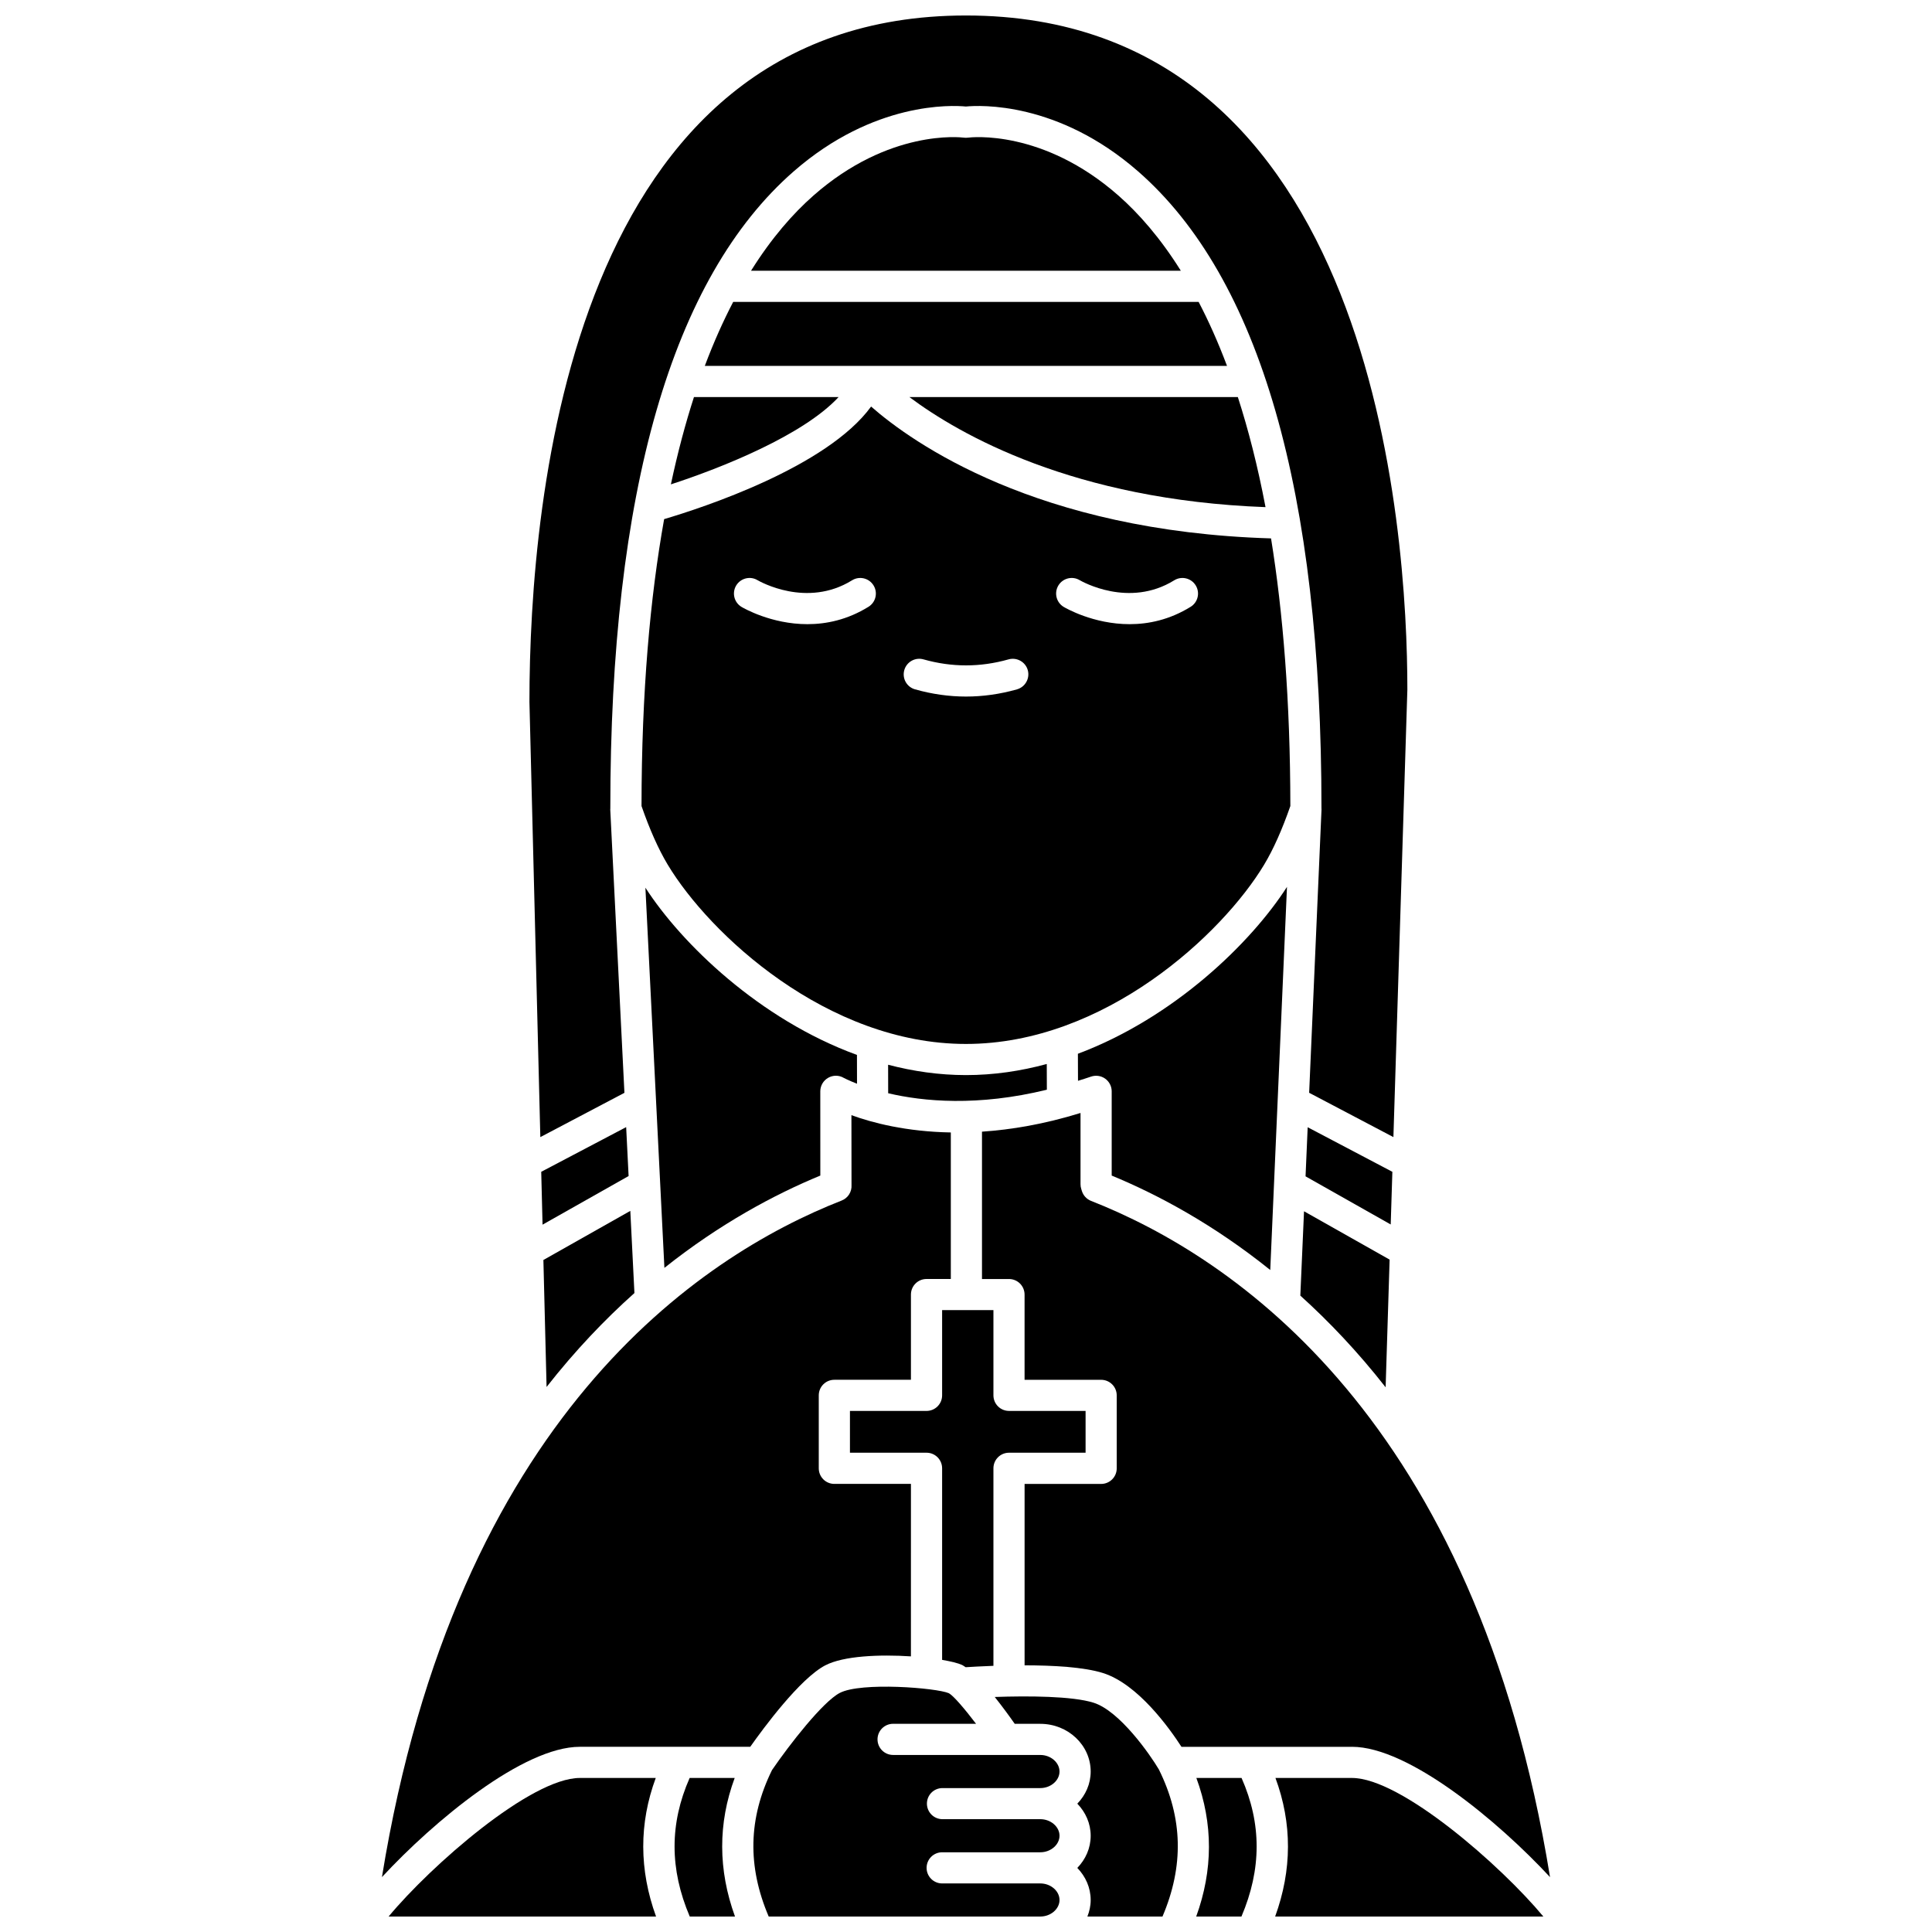
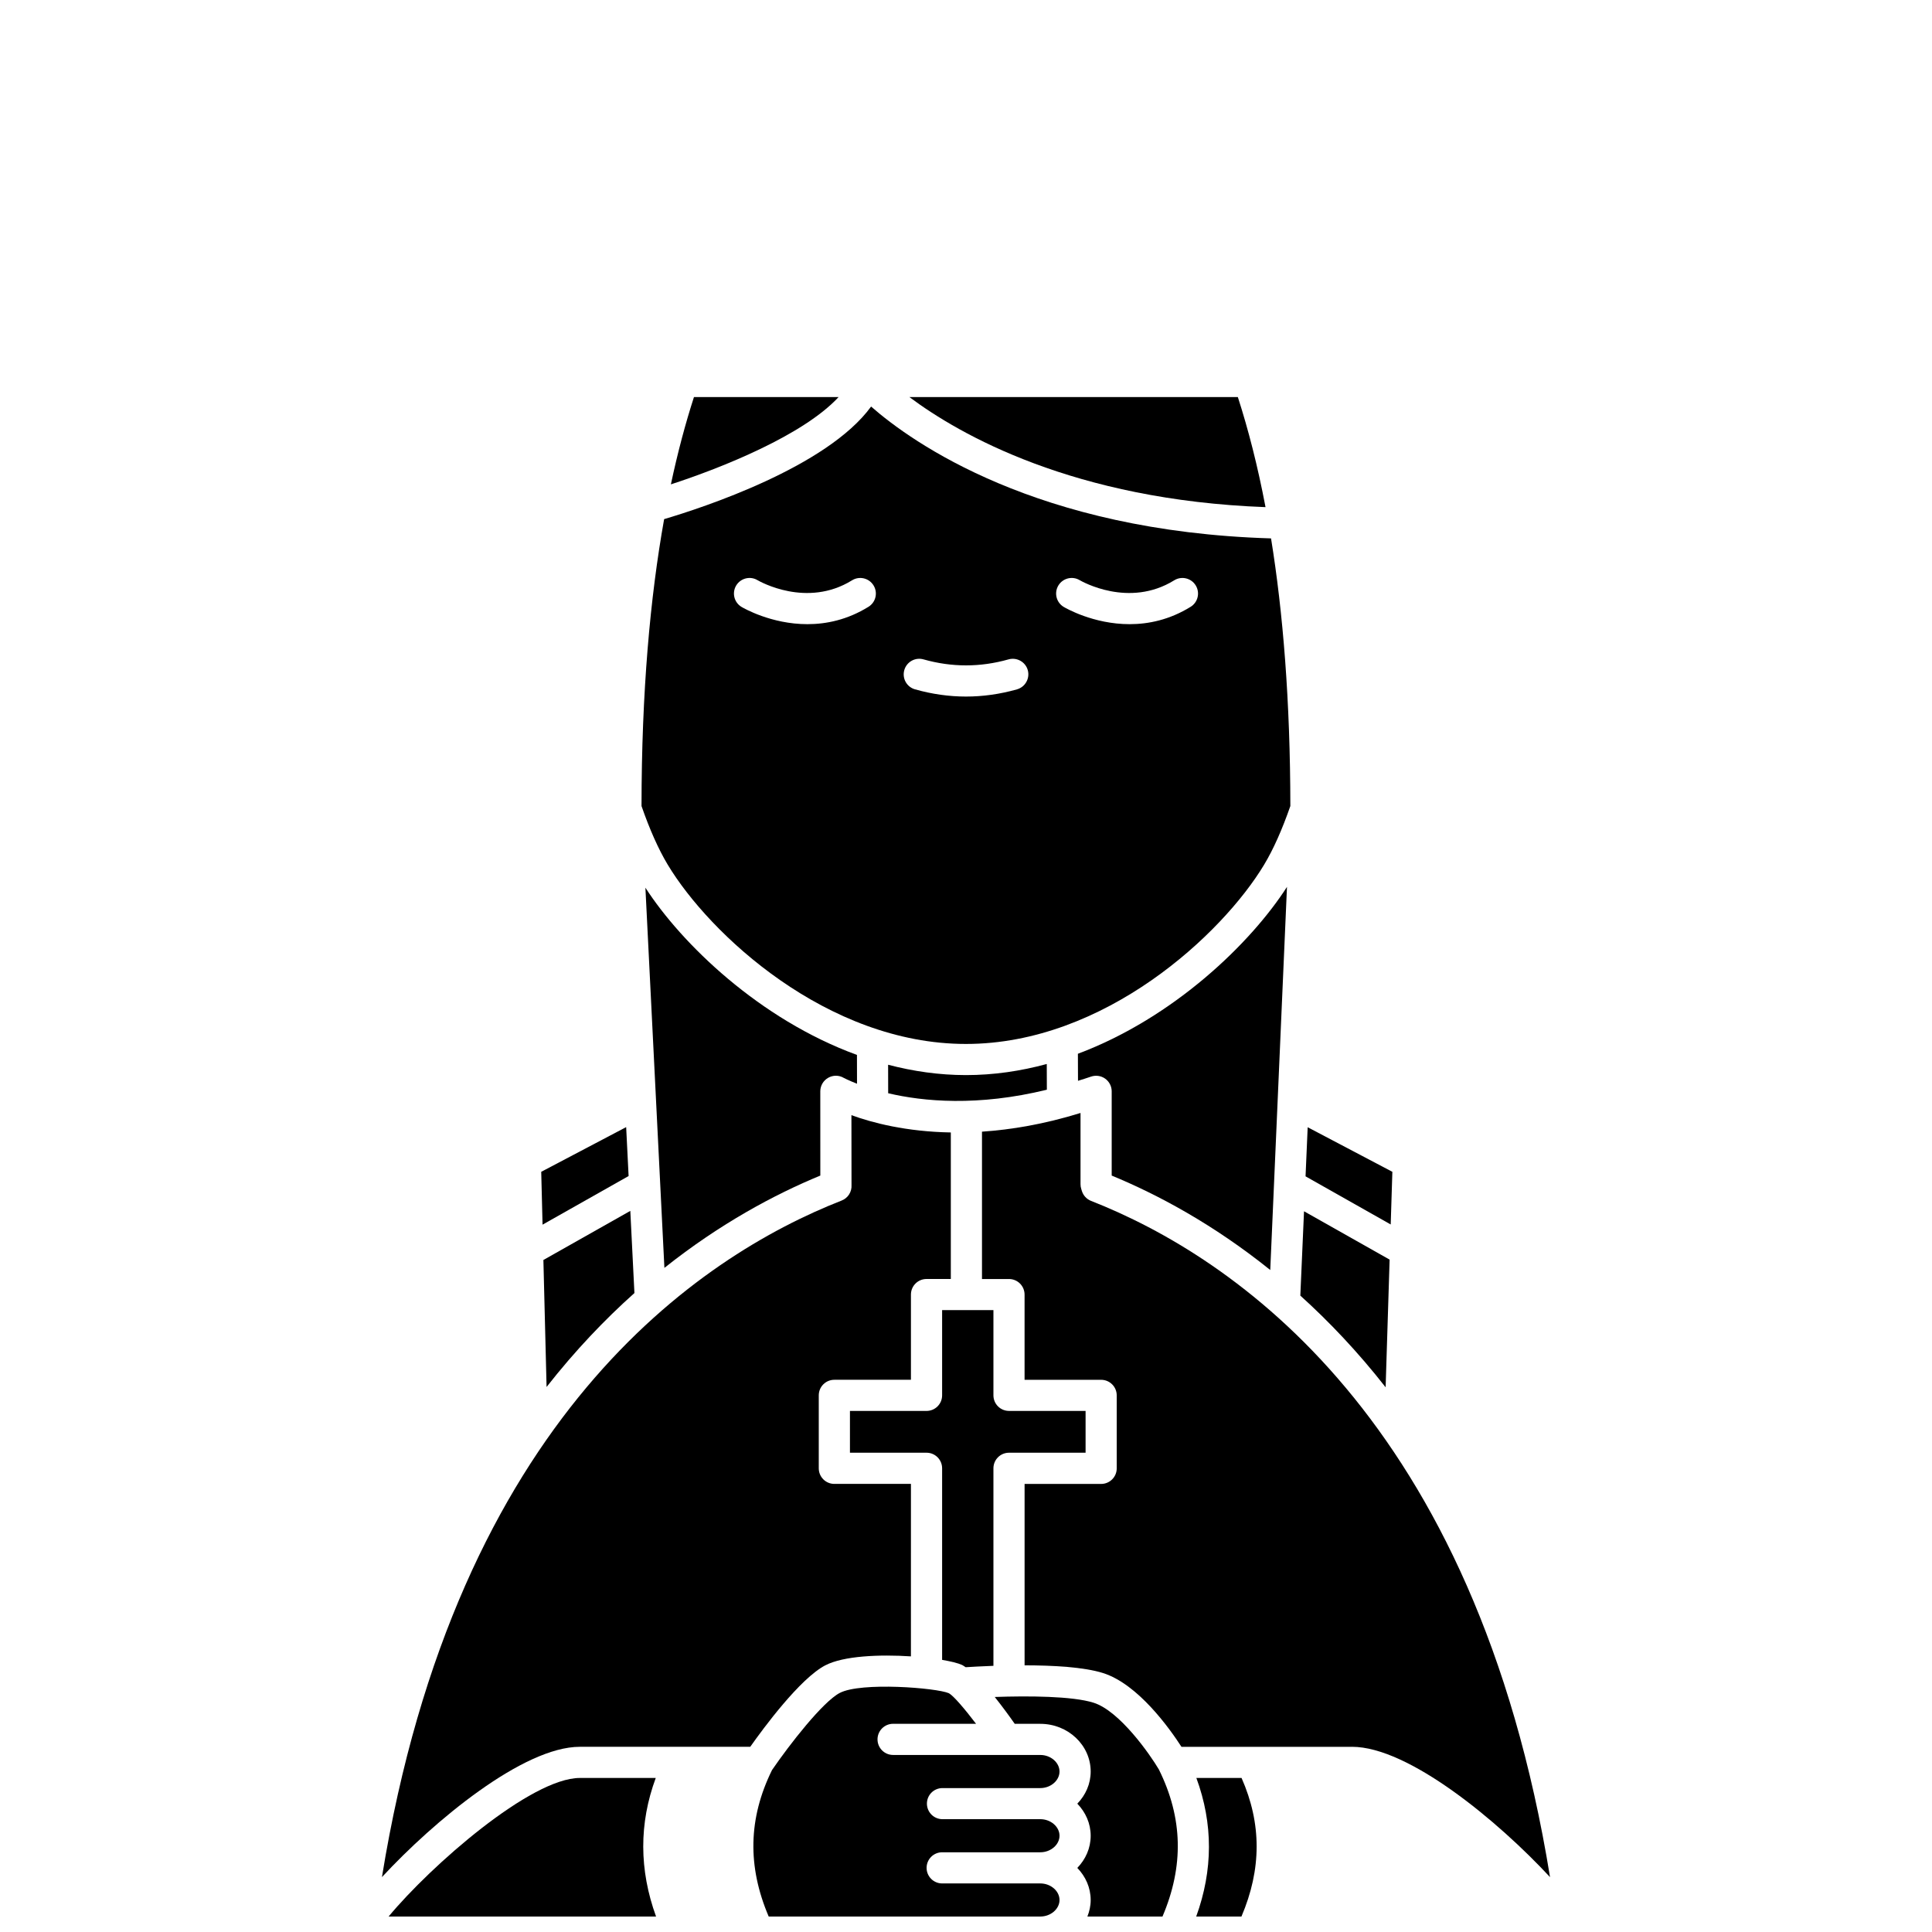
<svg xmlns="http://www.w3.org/2000/svg" width="800px" height="800px" version="1.1" viewBox="144 144 512 512">
  <defs>
    <clipPath id="g">
-       <path d="m284 148.09h233v297.91h-233z" />
-     </clipPath>
+       </clipPath>
    <clipPath id="f">
-       <path d="m481 615h73v36.902h-73z" />
-     </clipPath>
+       </clipPath>
    <clipPath id="e">
      <path d="m343 590h82v61.902h-82z" />
    </clipPath>
    <clipPath id="d">
      <path d="m407 593h50v58.902h-50z" />
    </clipPath>
    <clipPath id="c">
      <path d="m461 615h17v36.902h-17z" />
    </clipPath>
    <clipPath id="b">
      <path d="m322 615h17v36.902h-17z" />
    </clipPath>
    <clipPath id="a">
      <path d="m246 615h72v36.902h-72z" />
    </clipPath>
  </defs>
-   <path d="m440.4 195.83c-20.051-17.652-39.082-15.457-39.875-15.352-0.363 0.051-0.742 0.047-1.105 0-0.785-0.105-19.809-2.301-39.855 15.352-5.41 4.762-11.09 11.219-16.531 19.918h113.9c-5.445-8.699-11.121-15.152-16.531-19.918z" />
  <path d="m379.36 426.17 0.016 7.551c9.289 2.188 23.715 3.551 42.051-0.934l-0.023-6.816c-6.867 1.867-14.039 2.941-21.43 2.941-7.098-0.004-13.992-1.012-20.613-2.742z" />
  <path d="m393.67 491.2v22.582c0 2.285-1.848 4.129-4.129 4.129h-20.297v11.074h20.297c2.285 0 4.129 1.848 4.129 4.129v50.77c2.363 0.402 4.258 0.871 5.305 1.355 0.285 0.133 0.617 0.391 0.926 0.59 1.535-0.098 4.172-0.25 7.367-0.367v-52.348c0-2.285 1.848-4.129 4.129-4.129h20.293v-11.074l-20.293-0.004c-2.285 0-4.129-1.848-4.129-4.129v-22.582h-13.598z" />
-   <path d="m330.78 240.96h138.39c-2.371-6.309-4.898-11.93-7.523-16.957h-123.34c-2.625 5.027-5.152 10.645-7.523 16.957z" />
  <path d="m363.45 429.64c1.281-0.738 2.848-0.75 4.129-0.004 0.051 0.027 1.309 0.695 3.539 1.566l-0.016-7.637c-25.871-9.445-46.508-29.523-56.062-44.316l5.035 100.75c14.793-11.762 29.234-19.477 41.32-24.461l-0.008-22.32c0-1.477 0.789-2.84 2.062-3.574z" />
  <path d="m488.6 487.35c7.633 6.891 15.258 14.91 22.605 24.293l1.059-33.832-22.684-12.812z" />
  <path d="m480.84 286.68c-62.09-1.855-95.152-25.426-105.99-34.941-11.684 16.066-44.742 26.844-54.848 29.836-3.707 20.727-5.973 45.754-5.992 76.035 2.156 6.207 4.484 11.434 6.922 15.5 11.031 18.387 42.246 47.547 79.051 47.547 36.809 0 68.023-29.168 79.051-47.551 2.438-4.059 4.762-9.289 6.922-15.496-0.027-27.832-1.93-51.238-5.117-70.93zm-106.68 18.125c-5.578 3.453-11.184 4.606-16.176 4.606-9.648 0-17-4.301-17.465-4.57-1.961-1.168-2.598-3.703-1.43-5.664 1.168-1.953 3.707-2.594 5.648-1.434 0.559 0.328 13.07 7.473 25.066 0.043 1.941-1.203 4.484-0.602 5.688 1.34 1.203 1.934 0.609 4.477-1.332 5.68zm39.355 21.879c-4.481 1.273-9.027 1.91-13.512 1.91s-9.035-0.645-13.512-1.91c-2.191-0.621-3.469-2.902-2.844-5.098 0.617-2.199 2.914-3.469 5.098-2.844 7.5 2.121 15.027 2.121 22.527 0 2.176-0.617 4.477 0.648 5.098 2.844 0.613 2.188-0.664 4.473-2.856 5.098zm46.023-21.879c-5.578 3.453-11.184 4.606-16.176 4.606-9.648 0-17-4.301-17.465-4.57-1.961-1.168-2.598-3.703-1.43-5.664 1.168-1.953 3.703-2.594 5.648-1.434 0.559 0.328 13.066 7.473 25.066 0.043 1.941-1.203 4.484-0.602 5.688 1.34 1.203 1.934 0.605 4.477-1.332 5.68z" />
  <g clip-path="url(#g)">
    <path d="m309.48 433.61-3.758-75.156c-0.004-0.066 0.023-0.125 0.023-0.191 0-0.008-0.004-0.016-0.004-0.023-0.027-83.859 16.332-140.67 48.629-168.85 21.219-18.512 41.895-17.523 45.602-17.16 3.703-0.363 24.387-1.359 45.605 17.16 32.293 28.184 48.656 84.992 48.625 168.85 0 0.004-0.004 0.012-0.004 0.016 0 0.059 0.023 0.113 0.023 0.168l-3.281 75.176 22.328 11.746 3.699-118.58c0.012-41.797-8.426-178.66-116.98-178.66-104.4 0-115.68 127.21-115.68 181.9l2.887 115.34z" />
  </g>
  <path d="m512.99 454.54-22.441-11.809-0.566 13.012 22.57 12.754z" />
  <path d="m480.63 480.57 4.434-101.54c-9.395 14.66-29.785 34.617-55.41 44.227l0.027 7.168c1.141-0.367 2.246-0.684 3.41-1.098 1.262-0.445 2.672-0.262 3.769 0.512 1.098 0.777 1.75 2.031 1.75 3.375v22.324c12.266 5.062 26.977 12.941 42.02 25.027z" />
  <path d="m472.04 249.22h-87.051c13.289 9.938 43.566 27.293 94.387 29.176-2.074-10.918-4.566-20.594-7.336-29.176z" />
  <path d="m362.7 585.34c4.816-2.527 14.445-2.93 22.703-2.383l0.004-45.707h-20.297c-2.285 0-4.129-1.848-4.129-4.129v-19.336c0-2.285 1.848-4.129 4.129-4.129h20.297v-22.582c0-2.285 1.848-4.129 4.129-4.129h6.441v-38.832c-11.879-0.207-20.855-2.582-26.34-4.582l0.023 18.504c0.121 1.801-0.938 3.465-2.613 4.121-37.637 14.754-102.07 57.547-121.83 179.3 13.742-14.84 37.43-34.535 52.438-34.535h45.168c3.531-5 13.164-18.066 19.875-21.586z" />
  <g clip-path="url(#f)">
    <path d="m502.29 615.18h-0.008-20.273c4.453 12.043 4.414 24.348-0.082 36.723h71.078c-11.246-13.539-37.73-36.723-50.715-36.723z" />
  </g>
  <g clip-path="url(#e)">
    <path d="m393.77 617.86h25.93c2.758 0 5.082-2.008 5.082-4.387s-2.324-4.387-5.082-4.387l-39.02-0.004c-2.285 0-4.129-1.852-4.129-4.129 0-2.285 1.852-4.129 4.129-4.129l21.988 0.004c-3.059-4.019-5.984-7.434-7.199-8.105-3.254-1.434-23.316-3.027-28.934-0.074-4.504 2.363-13.301 13.66-17.945 20.438-6.297 12.797-6.547 25.527-0.875 38.812h72.008c2.75-0.012 5.062-2.012 5.062-4.383 0-2.375-2.324-4.387-5.082-4.387h-26.016c-2.285 0-4.129-1.848-4.129-4.129 0-2.285 1.848-4.129 4.129-4.129h26.016c2.758 0 5.082-2.008 5.082-4.387s-2.324-4.383-5.082-4.383h-25.93c-2.285 0-4.129-1.848-4.129-4.129s1.844-4.113 4.125-4.113z" />
  </g>
  <path d="m321.79 272.36c13.473-4.375 35.09-13.027 44.449-23.137h-38.332c-2.25 6.969-4.309 14.648-6.117 23.137z" />
  <g clip-path="url(#d)">
    <path d="m433.82 595.24c-5.629-1.777-17.395-1.832-26.203-1.523 1.996 2.504 3.875 5.078 5.301 7.117h6.781c7.359 0 13.344 5.672 13.344 12.645 0 3.293-1.363 6.262-3.543 8.512 2.18 2.25 3.543 5.223 3.543 8.512 0 3.293-1.363 6.262-3.543 8.516 2.18 2.25 3.543 5.223 3.543 8.516 0 1.543-0.336 3.012-0.875 4.383h19.895c5.699-13.355 5.43-26.148-0.961-39.012-2.359-3.992-10.383-15.48-17.281-17.664z" />
  </g>
  <g clip-path="url(#c)">
    <path d="m461.05 615.18c4.469 12.133 4.43 24.402-0.043 36.723h11.988c5.359-12.562 5.371-24.629 0.031-36.723z" />
  </g>
  <path d="m287.43 454.54 0.352 14.008 22.805-12.887-0.648-12.965z" />
  <path d="m502.29 606.92c15.023 0 38.73 19.699 52.484 34.539-19.727-121.62-84.059-164.44-121.63-179.21-1.164-0.457-2.062-1.426-2.434-2.621l-0.172-0.562c-0.125-0.395-0.188-0.805-0.188-1.223v-18.895c-9.609 2.973-18.344 4.434-26.113 4.957v39.047h7.156c2.285 0 4.129 1.848 4.129 4.129v22.582h20.293c2.285 0 4.129 1.848 4.129 4.129v19.336c0 2.285-1.848 4.129-4.129 4.129h-20.289v48.07c7.496 0.008 15.715 0.445 20.789 2.047 9.27 2.934 17.617 14.645 20.789 19.555h45.184c0-0.004 0-0.004 0.004-0.004z" />
  <g clip-path="url(#b)">
-     <path d="m338.7 615.18h-11.938c-5.336 12.094-5.328 24.164 0.031 36.723h11.988c-4.496-12.375-4.531-24.68-0.082-36.723z" />
-   </g>
+     </g>
  <path d="m312.13 486.67-1.09-21.773-23.035 13.012 0.844 33.652c7.57-9.648 15.422-17.875 23.281-24.891z" />
  <g clip-path="url(#a)">
    <path d="m317.78 615.18h-20.117c-12.973 0-39.438 23.18-50.68 36.723h70.879c-4.496-12.375-4.531-24.68-0.082-36.723z" />
  </g>
</svg>